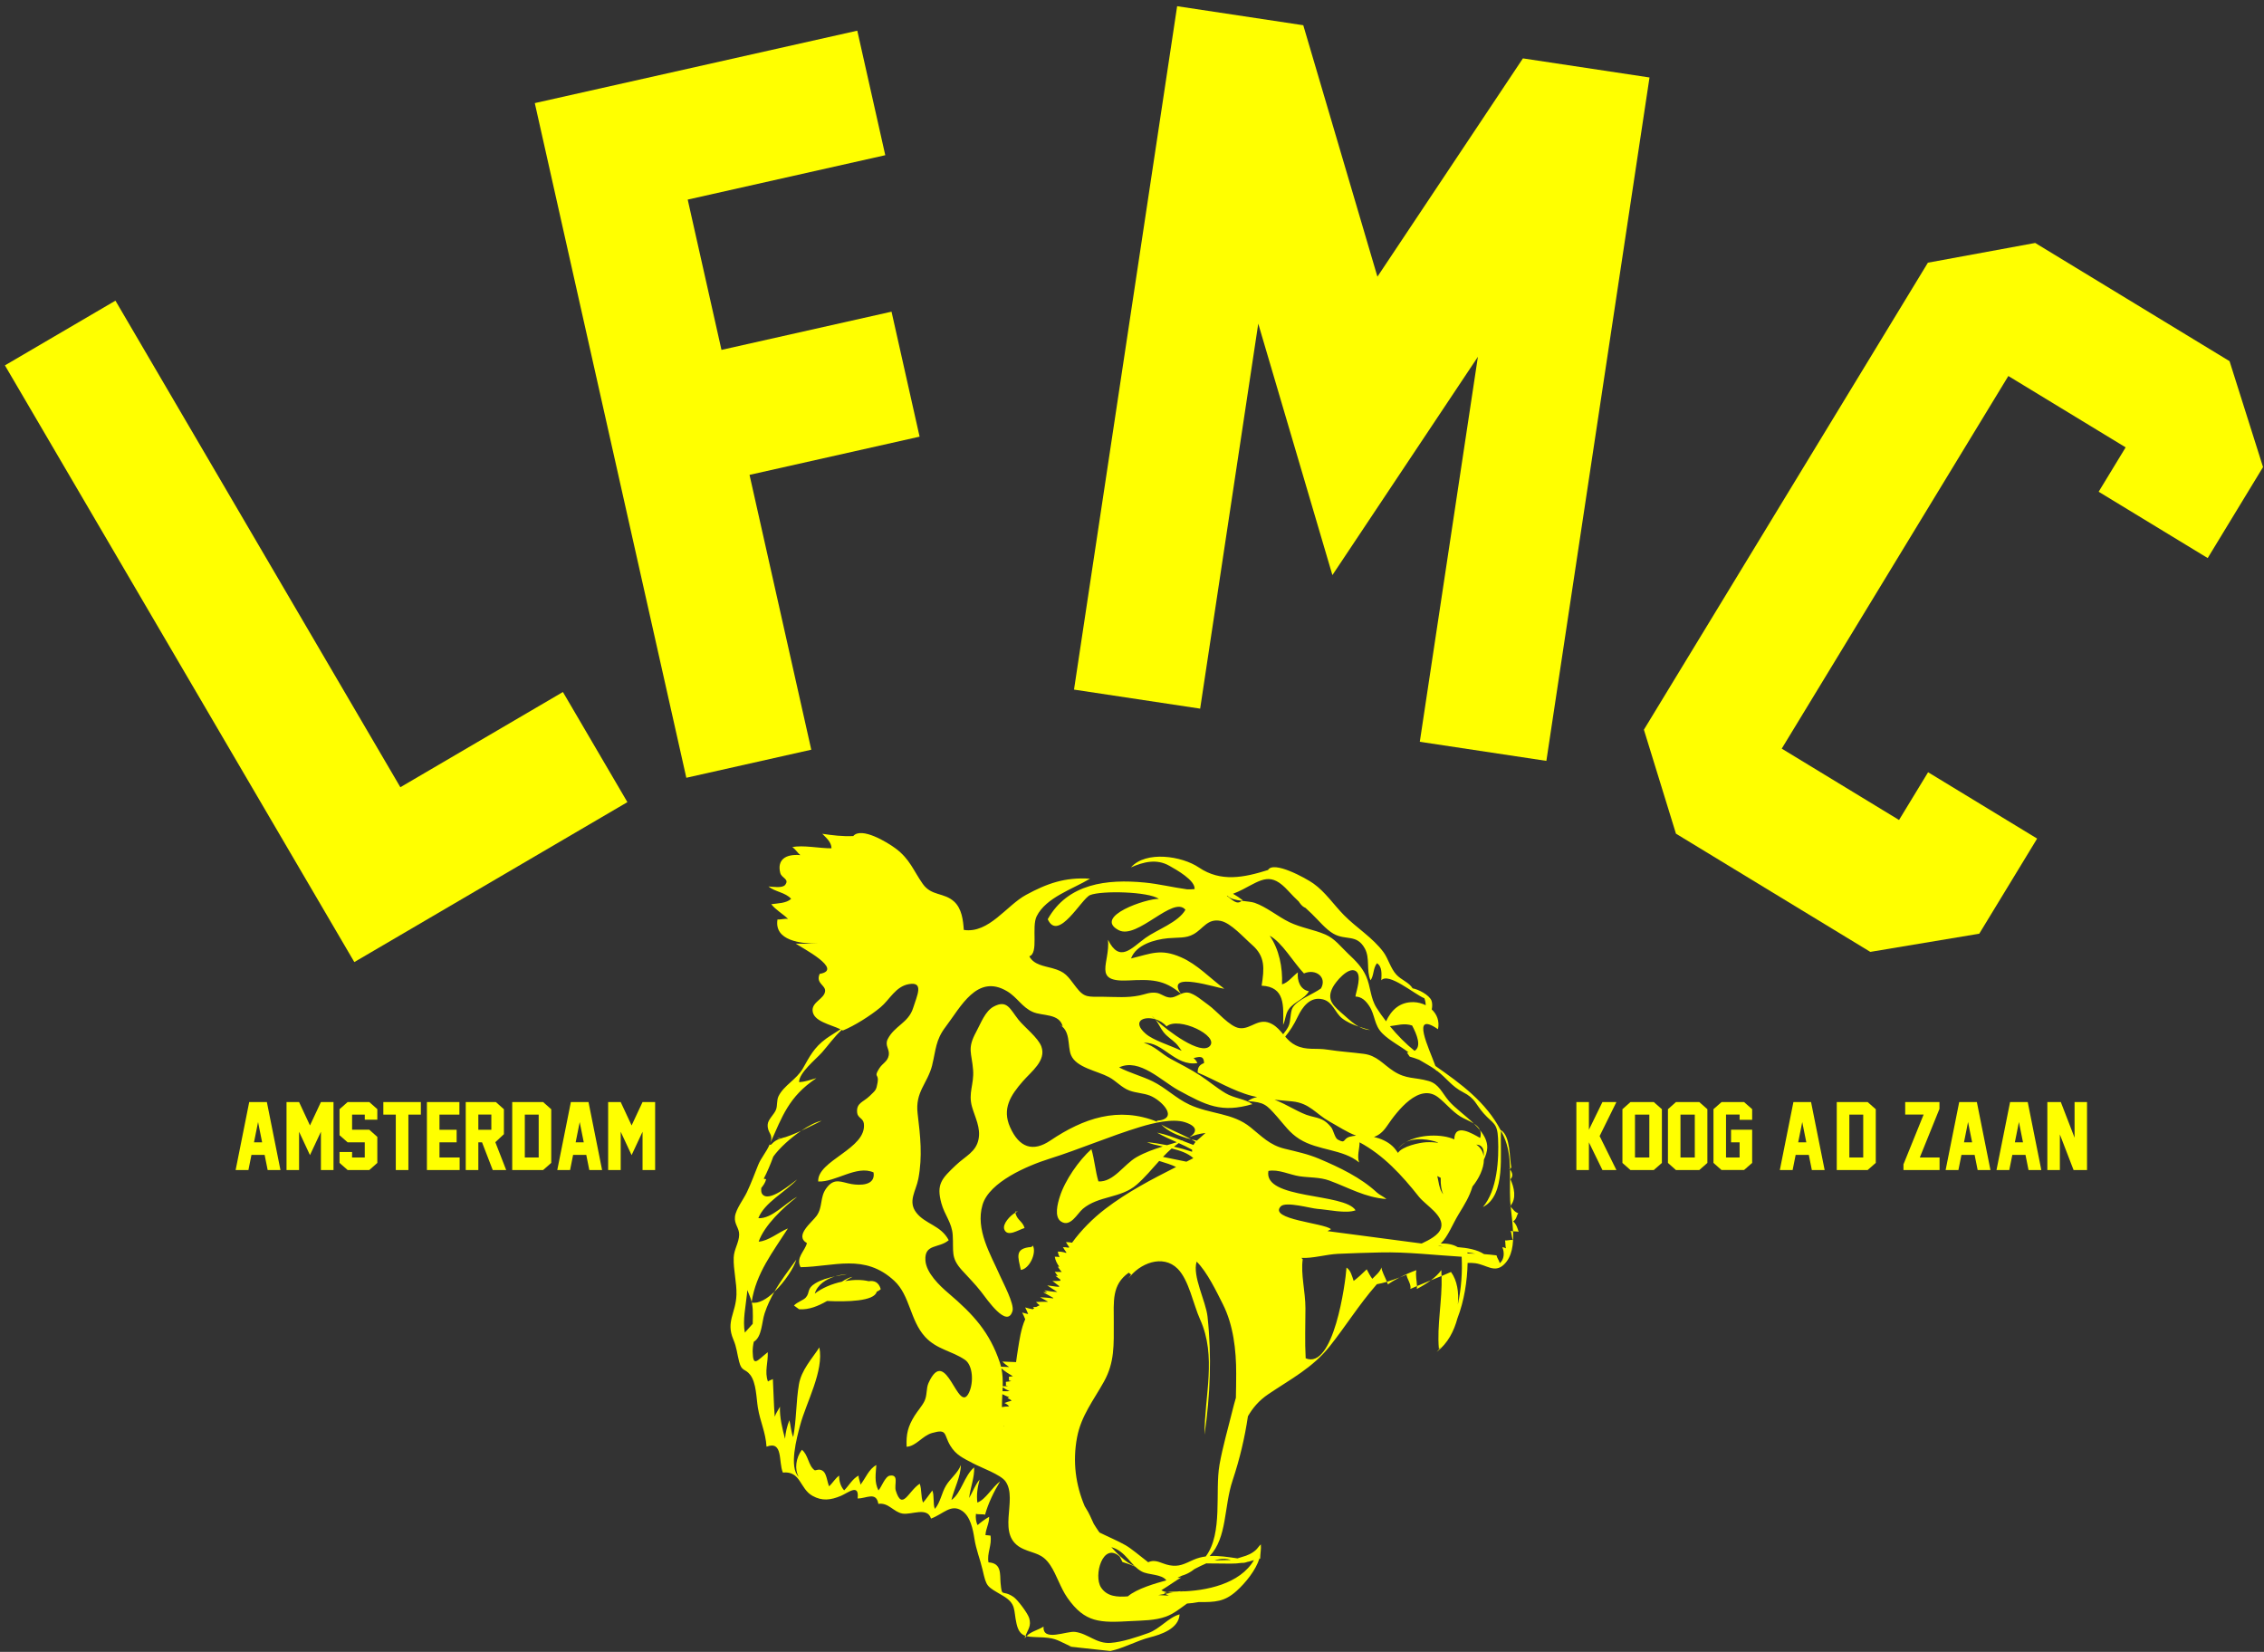
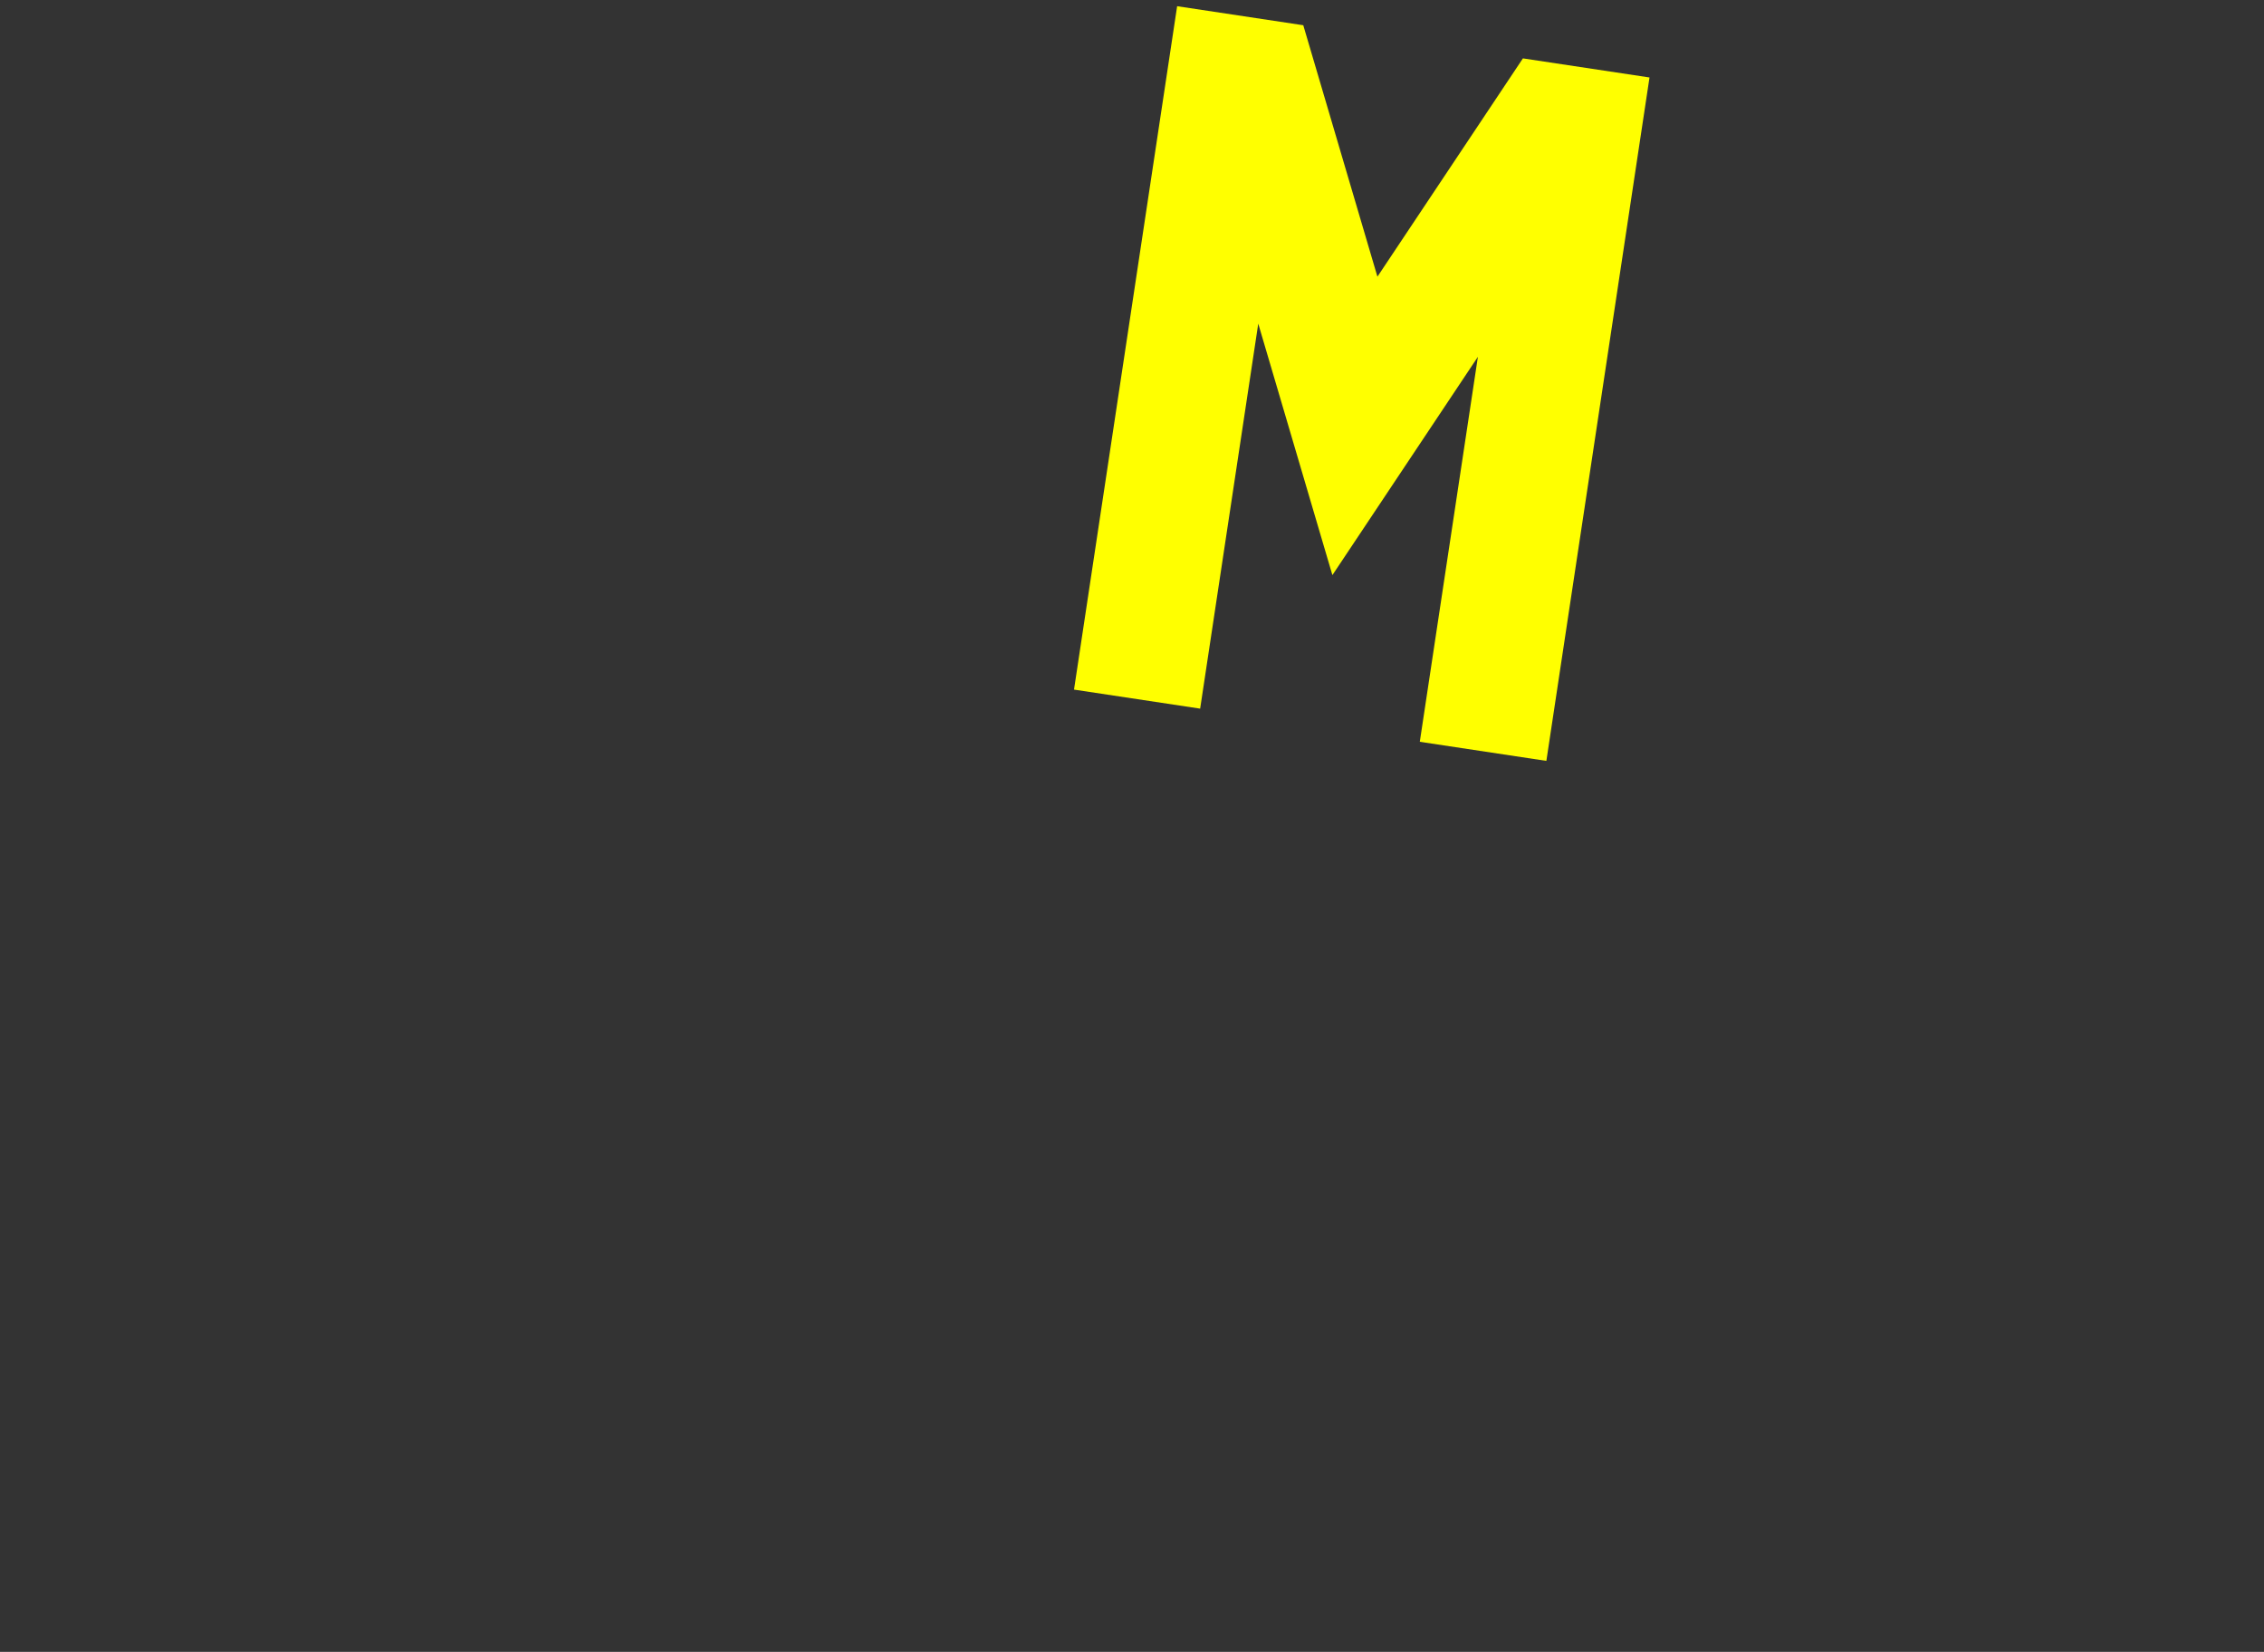
<svg xmlns="http://www.w3.org/2000/svg" width="318" height="232" viewBox="0 0 318 232" fill="none">
  <rect x="0" y="0" width="318" height="232" fill="#333333" stroke="none" />
-   <path d="M92.02 164.324V154.778H90.251L88.714 158.061L87.184 154.778H85.421V164.324H87.184V158.948L88.714 162.228L90.251 158.948V164.324H92.02ZM80.5 162.199H82.348L82.773 164.324H84.57L82.663 154.778H80.183L78.275 164.324H80.073L80.498 162.199H80.5ZM81.424 157.581L81.996 160.436H80.855L81.427 157.581H81.424ZM252.218 162.199H254.066L254.491 164.324H256.288L254.381 154.781H251.901L249.993 164.324H251.791L252.216 162.199H252.218ZM253.142 157.581L253.714 160.436H252.573L253.142 157.581ZM232.291 164.324L233.428 163.327V155.781L232.291 154.778H229.011L227.886 155.781V163.327L229.011 164.324H232.291ZM229.649 156.542H231.662V162.564H229.649V156.542ZM272.416 155.739V154.778H267.603V156.534H270.191L267.359 163.527V164.322H272.432V162.561H269.655L272.413 155.739H272.416ZM275.507 162.196H277.354L277.779 164.322H279.577L277.669 154.778H275.189L273.282 164.322H275.079L275.504 162.196H275.507ZM276.431 157.578L277.003 160.433H275.861L276.431 157.578ZM282.652 162.196H284.499L284.925 164.322H286.722L284.814 154.778H282.335L280.427 164.322H282.224L282.65 162.196H282.652ZM283.576 157.578L284.148 160.433H283.007L283.576 157.578ZM225.075 154.778L223.178 158.667V154.778H221.417V164.322H223.178V160.433L225.075 164.322H227.038L224.682 159.554L227.038 154.778H225.075ZM46.844 164.324V154.778H45.076L43.538 158.061L42.008 154.778H40.245V164.324H42.008V158.948L43.538 162.228L45.076 158.948V164.324H46.844ZM67.186 160.436H67.708L69.209 164.324H71.098L69.574 160.412L70.778 159.289V155.783L69.653 154.781H65.418V164.327H67.186V160.438V160.436ZM67.186 156.534H69.013V158.667H67.186V156.534ZM244.966 164.322L246.107 163.325V158.664H243.142V160.433H244.344V162.558H242.436V156.536H244.344V157.271H246.107V155.775L244.966 154.773H241.814L240.673 155.775V163.322L241.798 164.319H244.968L244.966 164.322ZM64.565 162.561H61.728V160.436H64.139V158.667H61.728V156.542H64.528V154.778H59.965V164.324H64.562V162.561H64.565ZM293.143 154.778H291.393V159.785L289.462 154.778H287.57V164.322H289.328V159.323L291.254 164.322H293.148L293.143 164.311V154.778ZM263.47 163.319V155.786L262.329 154.778H257.991V164.322H262.329L263.47 163.319ZM261.707 162.561H259.757V156.539H261.707V162.561ZM55.596 164.324H57.362V156.542H59.112V154.778H53.843V156.542H55.593V164.324H55.596ZM238.681 164.324L239.817 163.327V155.781L238.681 154.778H235.401L234.278 155.781V163.327L235.401 164.324H238.681ZM236.039 156.542H238.051V162.564H236.039V156.542ZM77.428 163.322V155.788L76.286 154.778H71.946V164.324H76.286L77.428 163.322ZM75.664 162.561H73.715V156.542H75.664V162.561ZM35.322 162.196H37.169L37.595 164.322H39.392L37.484 154.776H35.005L33.097 164.322H34.894L35.319 162.196H35.322ZM36.246 157.578L36.818 160.433H35.676L36.248 157.578H36.246ZM51.872 164.322L52.998 163.325V159.667L51.872 158.664H49.455V156.539H51.237V157.255H52.998V155.773L51.872 154.776H48.828L47.692 155.778V159.431L48.828 160.433H51.234V162.558H49.453V161.787H47.692V163.325L48.828 164.322H51.872Z" fill="#FFFF00" />
-   <path d="M88.124 112.655L49.768 135.117L0.691 51.315L16.215 42.225L56.234 110.561L79.066 97.189L88.124 112.655Z" fill="#FFFF00" />
-   <path d="M124.342 21.797L96.595 28.032L101.337 49.14L125.224 43.773L129.165 61.326L105.278 66.692L113.951 105.292L96.401 109.233L75.117 14.481L120.414 4.308L124.345 21.8L124.342 21.797Z" fill="#FFFF00" />
  <path d="M217.204 106.861L199.424 104.179L207.585 50.11L187.148 80.77L176.734 45.455L168.573 99.524L150.855 96.85L165.34 0.87L183.057 3.544L193.472 38.858L213.908 8.199L231.689 10.881L217.202 106.861H217.204Z" fill="#FFFF00" />
-   <path d="M278.005 131.131L262.704 133.686L235.404 117.084L230.901 102.481L270.792 36.893L285.862 34.122L313.162 50.724L317.865 65.598L310.092 78.377L294.776 69.061L298.567 62.829L282.091 52.808L250.261 105.139L266.738 115.161L270.818 108.456L286.135 117.774L278.005 131.133V131.131Z" fill="#FFFF00" />
-   <path d="M108.76 181.431C110.245 180.028 111.536 178.004 111.853 176.902C110.754 178.427 109.66 179.862 108.76 181.431ZM155.969 231.874C157.808 231.483 159.719 230.412 161.506 229.958C163.02 229.572 165.583 228.756 165.683 226.728C164.145 227.14 162.912 228.769 161.314 229.344C159.732 229.906 157.661 230.617 155.971 230.735C153.985 230.869 152.828 229.425 151.004 229.189C149.797 229.032 146.433 230.627 146.577 228.449C145.69 228.987 144.874 229.095 144.179 229.785C144.79 229.942 145.585 229.9 146.614 229.968C148.354 230.081 148.671 230.446 150.225 231.147C150.293 231.178 150.377 231.207 150.45 231.238H150.072M162.243 143.136L162.219 143.131C162.248 143.154 162.272 143.178 162.303 143.207C162.285 143.183 162.264 143.16 162.243 143.136ZM105.595 182.938C105.59 182.911 105.582 182.885 105.577 182.859C105.574 182.888 105.566 182.911 105.564 182.938C105.574 182.938 105.584 182.938 105.595 182.938ZM114.635 151.431C113.834 151.664 113.042 151.937 112.247 151.987C112.176 150.704 114.622 148.749 115.456 147.809C116.254 146.909 117.188 145.589 118.23 144.645C118.282 144.671 118.335 144.7 118.384 144.729C119.988 144.083 122.284 142.637 123.683 141.464C124.984 140.373 125.787 138.549 127.65 138.216C129.839 137.822 128.792 139.848 128.267 141.541C127.608 143.674 125.627 144.057 124.685 145.949C124.239 146.844 124.984 147.348 124.837 148.195C124.677 149.111 123.971 149.295 123.491 150.063C122.659 151.391 123.491 150.748 123.268 152.018C123.069 153.147 123.019 153.076 122.153 153.926C121.237 154.816 120.258 154.876 120.395 156.264C120.465 157.015 121.242 157.036 121.337 157.791C121.785 161.347 114.763 162.966 114.924 165.934C117.356 166.057 120.326 163.593 122.699 164.661C123.006 166.558 120.715 166.482 119.633 166.298C118.182 166.054 117.175 165.309 116.033 166.926C115.146 168.175 115.582 169.503 114.713 170.738C114.057 171.67 111.525 173.528 113.339 174.59C113.047 175.727 111.748 176.616 112.446 177.968C117.164 177.902 121.421 176.002 125.598 179.87C127.839 181.943 127.8 185.417 129.943 187.753C131.586 189.542 133.688 189.708 135.541 190.98C136.65 191.741 136.784 194.153 136.105 195.586C134.546 198.863 132.917 188.687 130.416 194.239C130.07 195.006 130.253 195.94 129.852 196.772C129.516 197.462 128.873 198.17 128.461 198.834C127.529 200.338 127.264 201.382 127.343 203.19C128.687 203.109 129.537 201.658 130.904 201.259C133.113 200.624 132.525 201.453 133.475 203.027C134.291 204.379 135.328 204.799 136.677 205.518C137.771 206.103 140.558 207.1 141.224 208.039C143.093 210.661 139.681 215.73 143.743 217.546C145.31 218.25 146.396 218.116 147.538 219.845C148.417 221.178 148.952 223.004 149.915 224.382C152.408 227.961 154.56 227.911 158.839 227.672C160.514 227.578 162.196 227.607 163.76 227.045C164.87 226.646 165.772 225.883 166.733 225.206C167.255 225.18 167.798 225.106 168.339 225.004C170.703 225.014 171.986 224.967 173.686 223.44C174.943 222.309 176.397 220.514 176.903 218.869L177.003 218.926C177.003 218.236 177.161 217.575 177.098 216.901C176.856 217.095 176.667 217.428 176.431 217.651C175.867 218.179 175.185 218.467 174.482 218.656C174.266 218.714 174.043 218.793 173.82 218.866C172.524 218.68 171.209 218.459 169.913 218.538C172.395 215.922 171.884 211.65 173.133 207.908C174.13 204.911 174.833 201.941 175.284 198.905C175.954 197.748 176.814 196.703 178.147 195.803C181.27 193.688 184.351 192.122 186.775 189.075C188.995 186.289 190.874 183.245 193.283 180.487C193.317 180.45 193.359 180.4 193.396 180.358C193.826 180.285 194.309 180.169 194.815 180.02C194.54 179.358 194.033 178.427 194.044 177.999C193.818 178.679 193.183 179.141 192.755 179.602C192.44 179.206 192.223 178.726 191.966 178.269C191.394 178.839 190.688 179.487 190.134 179.896C189.885 179.138 189.693 178.38 189.129 178.025C188.982 180.264 187.308 192.4 183.395 190.765C183.262 188.446 183.361 186.066 183.361 183.733C183.361 181.4 182.679 178.925 182.981 176.855L182.792 176.663C184.45 176.747 186.214 176.175 187.953 176.091C189.937 175.994 191.911 175.947 193.876 175.897C197.641 175.803 201.543 176.283 205.304 176.501C205.411 178.603 205.262 180.943 204.768 183.203C204.928 181.51 204.684 179.844 203.805 178.639C203.378 178.836 202.934 179.023 202.485 179.209C202.588 182.638 201.811 186.165 202.105 189.43C202.139 189.398 202.17 189.361 202.202 189.327C202.189 189.346 202.178 189.364 202.165 189.382C202.244 189.296 202.328 189.217 202.404 189.128C202.213 189.395 202.01 189.65 201.806 189.865C203.388 188.619 204.215 186.963 204.713 185.142C205.661 182.686 206.088 179.93 206.141 177.372C206.506 177.359 206.867 177.364 207.232 177.414C208.817 177.64 209.922 178.834 211.223 177.619C212.399 176.519 212.604 174.737 212.525 172.932C212.394 172.919 212.268 172.903 212.168 172.864C212.318 173.116 212.349 173.885 212.491 174.147C212.168 174.092 211.72 174.252 211.399 174.21C211.465 174.486 211.428 175.052 211.525 175.315C211.297 175.215 211.265 175.189 211.016 175.163C211.352 175.924 211.268 176.921 210.654 177.406C210.578 177.033 210.282 176.706 210.2 176.309C209.623 176.233 209.04 176.175 208.447 176.131C207.45 175.491 206.122 175.26 204.75 175.152C204.099 174.761 203.223 174.609 202.37 174.651C203.386 173.659 204.007 171.964 204.871 170.544C205.752 169.093 206.372 168.12 206.828 166.634C207.736 165.522 208.416 164.102 208.429 162.861C208.689 162.289 208.886 161.722 208.899 161.182C208.922 160.31 208.502 159.494 207.883 158.731C208.004 159.032 208.027 159.387 207.904 159.82C206.792 159.206 204.325 157.655 204.265 160.019C202.543 159.229 199.358 159.282 197.466 160.408C198.825 159.728 200.756 159.996 201.976 160.449C201.984 160.463 201.995 160.471 202.005 160.484C201.462 160.431 200.901 160.389 200.292 160.421C199.389 160.468 196.941 160.99 196.361 161.919C196.143 161.615 195.938 161.294 195.566 160.951C194.886 160.318 193.957 159.906 192.986 159.675C193.629 159.46 194.241 158.993 194.8 158.167C196.298 155.952 199.337 152.045 202.011 154.115C203.042 154.915 203.958 156.073 205.107 156.797C205.65 157.135 206.411 157.411 207.017 157.799C205.823 156.645 204.359 155.605 203.532 154.65C202.559 153.525 202.131 152.239 200.675 151.824C198.702 151.257 197.534 151.593 195.752 150.439C194.238 149.46 193.422 148.245 191.543 148.004C189.816 147.781 188.179 147.686 186.497 147.421C184.786 147.146 183.527 147.558 182.002 146.81C181.37 146.503 180.926 146.057 180.522 145.59C181.194 144.766 181.714 143.973 182.296 142.758C182.894 141.512 183.986 139.882 185.825 140.357C187.208 140.709 187.513 142.225 188.494 143.002C189.147 143.522 189.992 143.892 190.858 144.186C190.139 143.792 189.517 143.22 188.88 142.656C187.35 141.307 186.232 140.494 187.206 138.651C187.612 137.877 189.321 135.804 190.368 136.342C191.404 136.87 190.446 139.294 190.386 139.956C191.265 139.99 191.832 140.546 192.315 141.273C193.178 142.572 192.965 143.939 194.178 145.146C195.204 146.169 196.655 146.883 197.851 147.807C197.773 147.812 197.704 147.82 197.62 147.82L198.001 148.392C198.484 148.531 198.924 148.675 199.339 148.841C200.095 149.297 200.864 149.704 201.535 150.166C201.633 150.25 201.73 150.334 201.827 150.426C201.827 150.41 201.819 150.386 201.816 150.368C203.241 151.446 203.879 152.559 205.493 153.388C207.248 154.286 207.245 155.081 208.397 156.372C209.709 157.841 210.31 157.668 210.415 159.856C210.56 162.837 210.297 167.185 208.287 169.521C211.583 167.883 210.641 161.877 210.833 158.82C208.705 154.729 205.162 152.194 201.617 149.707C200.777 147.34 198.04 141.848 201.979 144.548C202.22 143.388 201.811 142.43 201.103 141.769C201.194 141.346 201.192 140.879 201.069 140.541C200.769 139.733 199.187 138.927 198.418 138.809C197.88 137.94 196.849 137.654 196.14 136.888C195.309 135.988 194.996 134.634 194.325 133.726C192.811 131.679 190.501 130.286 188.785 128.538C187.358 127.093 186.153 125.271 184.482 124.085C183.438 123.343 178.877 120.829 178.103 122.188C174.739 123.246 171.472 123.92 168.391 121.831C166.022 120.225 160.965 119.438 158.853 121.818C160.64 121.036 162.463 120.585 164.24 121.59C165.213 122.141 167.916 123.634 167.788 124.87C167.447 124.899 167.103 124.912 166.756 124.904C164.717 124.626 162.752 124.135 160.747 123.944C155.512 123.443 149.986 124.059 147.165 129.1C148.64 132.359 151.925 126.179 153.117 125.707C154.738 125.056 161.306 125.206 162.781 126.242C161.117 126.158 153.486 128.709 157.121 130.632C159.74 132.018 164.791 125.704 166.504 127.77C165.528 129.528 162.497 130.567 160.897 131.721C158.905 133.162 157.268 135.293 155.628 131.981C155.945 135.248 153.374 137.953 158.456 137.699C161.66 137.536 163.544 137.542 165.88 139.578C163.5 136.224 171.146 138.833 171.96 138.856C169.965 137.392 168.202 135.455 165.901 134.45C163.012 133.188 161.729 133.92 158.866 134.61C159.577 132.674 162.172 131.95 164.04 131.771C165.523 131.632 166.565 131.813 167.659 131.194C169.045 130.407 169.588 128.969 171.448 129.333C172.894 129.617 174.707 131.69 175.846 132.682C177.746 134.332 177.583 136.022 177.208 138.431C180.533 138.596 180.273 141.27 180.226 143.934C180.593 143.186 180.522 142.425 181.034 141.719C181.782 140.683 183.254 140.307 183.849 139.213C182.629 139.001 182.178 137.744 182.296 136.563C181.598 137.08 180.897 138.037 180.071 138.245C180.178 135.883 179.664 133.319 178.342 131.417C180.076 132.349 181.622 135.096 183.151 136.712C184.791 135.999 186.426 137.224 185.55 138.812C184.372 139.677 182.241 140.381 181.569 141.512C181.196 142.141 181.341 143.443 180.958 144.191C180.766 144.566 180.496 144.912 180.231 145.254C179.79 144.729 179.352 144.209 178.714 143.847C176.806 142.763 175.778 144.582 174.119 144.396C172.729 144.241 170.905 141.963 169.732 141.142C168.987 140.622 167.775 139.523 166.859 139.405C165.956 139.284 165.19 140.129 164.382 140.1C163.544 140.074 163.098 139.478 162.28 139.418C161.403 139.352 160.842 139.649 160.041 139.809C158.288 140.158 156.848 140.008 155.022 139.992C152.838 139.971 152.332 140.181 151.159 138.654C149.915 137.032 149.674 136.492 147.774 135.97C146.693 135.671 145.174 135.492 144.578 134.306C145.932 133.87 144.843 130.202 145.614 128.672C146.94 126.035 150.639 124.888 153.103 123.408C149.579 123.18 147.102 124.064 144.127 125.673C141.382 127.153 138.894 131.141 135.375 130.601C135.281 129.231 135.094 127.604 134.011 126.618C132.575 125.311 130.833 125.872 129.61 124.135C128.298 122.275 127.813 120.664 125.797 119.16C124.638 118.294 120.993 116.079 119.846 117.418C118.35 117.494 116.936 117.31 115.498 117.1C116.06 117.672 116.784 118.273 116.792 119.139C115.078 119.152 112.766 118.648 111.286 118.976C111.722 119.249 112.084 119.848 112.415 120.094C110.239 119.905 109.145 120.824 109.594 122.598C109.78 123.343 110.927 123.442 110.281 124.277C109.898 124.773 108.481 124.531 107.936 124.497C108.865 125.266 110.295 125.311 111.124 126.234C110.452 126.87 109.24 126.856 108.332 126.99C108.956 127.798 109.996 128.363 110.694 129.063C110.266 128.966 109.652 129.179 109.206 129.131C108.712 132.136 112.517 132.524 114.85 132.54C113.824 132.54 112.793 132.553 111.769 132.527C112.593 133.096 118.579 136.188 115.131 136.775C114.535 138.135 115.991 138.337 115.892 139.226C115.768 140.273 114.097 140.698 114.133 141.892C114.183 143.443 116.637 143.868 118.059 144.556C117.403 144.999 116.697 145.401 116.054 145.86C114.322 147.109 113.703 148.423 112.761 150.074C111.887 151.601 110.1 152.441 109.36 153.939C109.061 154.545 109.221 155.259 108.998 155.844C108.739 156.527 107.857 157.222 107.828 157.949C107.776 159.227 108.665 159.187 108.203 160.523C109.856 156.857 110.77 154.018 114.651 151.438L114.635 151.431ZM207.204 176.07C206.847 176.055 206.487 176.049 206.125 176.044C206.125 175.994 206.122 175.945 206.12 175.895C206.492 175.942 206.855 175.997 207.201 176.07H207.204ZM208.311 161.378C208.411 161.63 208.429 161.987 208.395 162.394C208.3 161.738 207.978 161.163 207.358 160.746C207.794 160.775 208.135 160.94 208.311 161.378ZM198.688 147.586C197.466 146.613 196.269 145.387 195.227 144.12C196.269 144.005 197.224 143.653 198.345 144.026C198.993 145.254 199.717 146.978 198.688 147.586ZM181.102 129.509C179.535 128.761 177.901 127.373 176.219 126.793C175.822 126.654 175.122 126.607 174.416 126.51C173.71 127.158 173.054 126.324 172.335 125.823C172.361 125.815 172.388 125.807 172.411 125.799C172.755 126.232 173.587 126.402 174.416 126.51C174.45 126.478 174.484 126.447 174.521 126.41C174.12 126.09 173.655 125.794 173.188 125.526C173.668 125.34 174.127 125.138 174.537 124.925C177.302 123.482 178.515 122.435 180.952 125.122C181.459 125.678 181.944 126.158 182.44 126.631C182.467 126.675 182.49 126.72 182.519 126.762C182.85 127.224 183.104 127.4 183.364 127.502C183.645 127.764 183.936 128.035 184.241 128.326C185.198 129.244 186.222 130.53 187.308 131.141C189.05 132.123 190.557 131.141 191.701 133.207C192.459 134.579 191.882 136.237 192.498 137.675C192.989 137.059 192.837 135.999 193.406 135.28C194.151 135.744 194.062 136.799 194.015 137.675C195.031 136.521 198.607 139.588 200.066 140.205C200.192 140.517 200.247 140.845 200.255 141.176C199.733 140.913 199.148 140.761 198.57 140.745C196.621 140.693 195.421 141.853 194.687 143.435C194.196 142.803 193.747 142.168 193.362 141.562C192.462 140.16 192.527 138.547 191.889 137.111C191.299 135.791 190.378 134.904 189.344 133.928C188.3 132.942 187.497 131.824 186.148 131.241C184.561 130.559 182.773 130.31 181.102 129.512V129.509ZM141.02 200.325C141.012 200.293 141.004 200.262 140.996 200.23C141.022 200.256 141.041 200.285 141.064 200.311C141.049 200.317 141.035 200.319 141.02 200.325ZM141.075 197.045C141.45 197.213 141.623 197.349 141.731 197.522C141.39 197.53 141.051 197.548 140.726 197.617C140.731 197.008 140.757 196.404 140.791 195.803C141.096 195.971 141.429 196.105 141.768 196.234C141.673 196.268 141.573 196.302 141.495 196.333C141.804 196.473 141.972 196.591 142.085 196.724C141.718 196.816 141.332 196.934 141.072 197.045H141.075ZM140.815 195.391C140.826 195.208 140.828 195.024 140.836 194.838C141.13 195.048 141.46 195.229 141.825 195.381C141.489 195.381 141.151 195.381 140.818 195.391H140.815ZM141.702 193.36C141.715 193.45 141.726 193.785 141.712 193.872C141.823 193.901 141.935 193.932 142.046 193.964C141.794 194.011 141.539 194.053 141.279 194.072C141.292 194.161 141.303 194.497 141.29 194.583C141.387 194.607 141.484 194.644 141.581 194.672C141.335 194.672 141.088 194.683 140.841 194.693C140.862 193.856 140.833 193.019 140.655 192.182C141.153 192.62 141.707 192.954 142.266 193.287C142.08 193.318 141.893 193.347 141.702 193.36ZM158.422 224.198C156.908 224.319 155.486 224.222 154.652 222.952C153.56 221.283 154.898 216.499 157.278 218.609L157.661 219.375C158.231 219.538 158.824 219.764 159.427 220.005C159.703 220.265 160.002 220.509 160.359 220.703C161.309 221.223 163.185 221.049 163.82 221.949C162.316 222.367 159.682 223.114 158.42 224.196L158.422 224.198ZM156.095 217.286C156.528 217.407 156.961 217.601 157.396 217.929C158.186 218.522 158.706 219.299 159.375 219.95C158.732 219.677 158.086 219.257 157.446 218.661C156.974 218.221 156.525 217.759 156.095 217.284V217.286ZM172.057 218.932C172.343 218.945 172.611 219.005 172.87 219.081C172.834 219.081 172.8 219.094 172.763 219.094C172.088 219.1 171.417 219.142 170.737 219.142C170.69 219.142 170.643 219.139 170.598 219.136C171.089 218.997 171.582 218.908 172.057 218.932ZM170.37 219.577C171.191 219.577 172.012 219.593 172.831 219.601C173.366 219.606 173.904 219.567 174.44 219.493C174.678 219.504 174.922 219.47 175.18 219.365C175.277 219.344 175.374 219.328 175.468 219.304C175.689 219.252 175.906 219.181 176.127 219.11C174.188 222.44 169.428 223.464 165.68 223.511C165.759 223.495 165.835 223.479 165.911 223.458C165.271 223.566 164.581 223.49 163.935 223.616C164.208 223.663 164.489 223.676 164.773 223.655L163.662 223.849C163.825 223.941 164.001 224.02 164.182 224.093C163.657 224.072 163.153 224.046 162.689 224.02L163.662 223.852C163.602 223.818 163.539 223.784 163.484 223.75C163.634 223.689 163.783 223.652 163.938 223.621C163.66 223.574 163.387 223.487 163.122 223.343C164.211 222.674 165.211 221.939 165.927 221.543C165.759 221.595 165.57 221.603 165.379 221.593C165.591 221.501 165.801 221.396 166.014 221.291C166.468 221.162 166.919 220.963 167.36 220.666C167.517 220.561 167.659 220.456 167.788 220.357C168.063 220.21 168.341 220.068 168.619 219.937C168.877 219.813 169.147 219.687 169.428 219.567C169.748 219.564 170.068 219.58 170.375 219.58L170.37 219.577ZM173.595 196.297C173.416 196.908 173.259 197.496 173.13 198.015C172.479 200.66 171.724 203.235 171.288 205.725C170.632 209.472 171.8 215.337 169.362 218.591C168.774 218.669 168.189 218.816 167.614 219.073C166.344 219.645 165.618 220.078 164.277 219.832C163.119 219.622 162.379 218.905 161.275 219.407C160.044 218.459 158.884 217.47 158.105 217.024C156.997 216.392 155.696 215.856 154.45 215.24C154.413 215.195 154.376 215.145 154.339 215.101C154.09 214.744 153.851 214.376 153.625 214.006C153.271 213.274 153.009 212.553 152.531 211.826C152.468 211.729 152.413 211.626 152.353 211.529C151.099 208.567 150.631 205.289 151.285 201.857C151.862 198.826 153.61 196.651 155.056 194.05C156.57 191.335 156.441 188.881 156.441 185.696C156.441 182.762 156.137 180.434 158.54 178.742C158.64 178.834 158.748 178.923 158.871 179.007L158.49 179.579C160.041 177.425 163.332 176.102 165.41 178.185C166.998 179.778 167.599 183.161 168.564 185.305C170.921 190.516 169.184 195.961 169.186 201.49C169.989 195.919 170.215 190.532 169.611 184.927C169.373 182.717 167.449 179.235 168.079 177.186C169.561 178.637 170.913 181.484 171.766 183.174C173.227 186.065 173.642 189.579 173.634 192.912C173.631 194.014 173.621 195.15 173.592 196.299L173.595 196.297ZM167.583 162.622C167.588 162.638 167.591 162.654 167.593 162.669C167.276 162.832 166.964 162.992 166.646 163.152C165.552 162.945 164.455 162.688 163.35 162.478C163.744 162.063 164.148 161.667 164.573 161.297C165.707 161.57 166.809 161.937 167.58 162.622H167.583ZM164.891 161.04C165.108 160.864 165.331 160.696 165.562 160.539C166.216 160.833 166.853 161.14 167.444 161.475C167.436 161.565 167.436 161.659 167.439 161.759C166.644 161.486 165.772 161.245 164.891 161.04ZM202.716 175.047C202.559 175.042 202.399 175.034 202.244 175.026C202.165 175.005 202.087 174.981 202.008 174.963C202.011 174.963 202.013 174.958 202.018 174.955L202.719 175.047H202.716ZM202.36 165.417C202.333 166.474 202.47 167.222 202.716 167.721C202.388 167.367 202.155 166.689 202.011 165.768C201.982 165.593 201.937 165.385 201.879 165.168C202.039 165.252 202.199 165.33 202.36 165.419V165.417ZM200.73 164.585C200.73 164.585 200.711 164.585 200.704 164.585C200.701 164.577 200.696 164.575 200.693 164.567C200.704 164.572 200.72 164.577 200.73 164.585ZM181.514 154.684C183.973 154.936 184.802 156.427 186.728 157.505C187.969 158.201 189.247 159.04 190.478 159.494C190.165 159.528 189.869 159.573 189.596 159.647C188.573 159.927 189.084 160.691 187.906 160.048C187.473 159.814 187.305 158.726 186.967 158.308C186.077 157.217 185.481 157.088 184.054 156.742C182.629 156.395 180.8 155.115 179.019 154.451C179.824 154.535 180.646 154.6 181.519 154.684H181.514ZM162.222 143.128C162.023 142.942 161.865 142.784 161.768 142.672C161.957 142.813 162.112 142.971 162.248 143.133C162.831 143.307 163.421 143.64 163.852 144.151C165.539 142.713 171.272 145.477 169.931 146.912C168.656 148.276 164.041 144.792 162.309 143.207C162.739 143.753 162.972 144.38 163.421 144.944C163.977 145.65 164.539 145.923 165.145 146.513C165.431 146.791 165.696 147.195 165.98 147.581C164.248 146.776 162.001 146.112 160.939 145.196C158.947 143.48 160.566 142.658 162.225 143.133L162.222 143.128ZM165.518 153.113C169.417 155.238 171.542 156.345 175.919 155.068C174.883 154.335 173.343 154.244 172.164 153.546C170.894 152.792 169.787 151.843 168.588 151.055C167.21 150.155 165.822 149.465 164.429 148.709C163.188 148.04 162.109 146.852 160.655 146.461C163.376 146.29 165.04 149.798 168.186 149.303C168.081 149.051 167.892 148.814 167.651 148.597C168.315 148.465 169.11 148.127 169.118 149.303C168.443 149.56 168.202 149.948 168.228 150.638C170.774 151.704 173.193 153.225 175.836 153.908C176.088 153.973 176.334 154.031 176.581 154.081C176.119 154.154 175.681 154.333 175.271 154.65C177.58 154.808 177.864 155.117 179.378 156.831C180.443 158.043 181.144 159.109 182.529 159.98C185.148 161.622 188.628 161.357 190.903 163.26C190.578 162.323 190.963 161.407 190.966 160.434C194.327 162.231 196.925 165.076 199.292 168.064C200.258 169.287 202.911 170.736 202.407 172.46C202.108 173.48 200.701 174.165 199.678 174.643L186.46 172.901C186.623 172.814 186.786 172.73 186.951 172.633C186.014 171.757 178.145 171.282 179.89 169.432C180.588 168.692 184.093 169.707 185.014 169.775C186.528 169.883 189.105 170.481 190.402 169.977C188.846 167.498 177.42 168.505 178.16 164.454C179.538 164.17 181.165 164.997 182.535 165.199C183.899 165.401 185.4 165.315 186.723 165.803C189.517 166.831 191.722 168.169 194.737 168.4C194.385 168.078 193.771 167.826 193.409 167.49C191.123 165.364 188.132 163.95 185.306 162.751C183.702 162.069 182.144 161.748 180.422 161.326C178.352 160.819 177.258 159.623 175.636 158.314C173.096 156.262 170.036 156.511 167.058 155.131C165.161 154.246 163.731 152.764 161.891 151.864C160.401 151.134 158.687 150.693 157.192 149.911C160.028 148.552 163.172 151.835 165.518 153.113ZM130.943 149.531C131.468 147.432 131.395 146.085 132.817 144.217C134.942 141.428 137.238 136.712 141.445 139.208C142.89 140.066 143.555 141.47 145.079 142.128C146.446 142.721 148.792 142.299 149.265 144.159C149.125 144.078 148.8 143.892 148.629 143.821C150.479 144.632 149.892 146.875 150.435 148.182C151.17 149.945 154.098 150.384 155.777 151.281C156.78 151.819 157.538 152.751 158.643 153.162C159.558 153.506 160.584 153.511 161.508 153.868C163.143 154.498 165.733 157.148 162.487 157.403C162.477 157.484 162.505 157.537 162.582 157.56C157.087 155.335 152.159 157.064 147.527 160.184C145.063 161.843 143.148 161.158 141.88 158.316C140.723 155.729 141.922 153.85 143.699 151.822C144.877 150.475 146.976 148.954 146.276 146.991C145.829 145.742 143.893 144.267 143.061 143.223C141.857 141.703 141.466 140.368 139.587 141.36C138.364 142.005 137.782 143.695 137.102 144.941C135.808 147.332 136.501 147.838 136.682 150.292C136.832 152.27 135.971 153.488 136.53 155.448C136.942 156.904 137.782 158.387 137.438 160.032C137.07 161.809 135.604 162.362 134.242 163.659C132.279 165.532 131.479 166.301 132.232 169.014C132.691 170.67 133.706 171.707 133.817 173.449C133.966 175.774 133.504 176.606 135.1 178.38C136.008 179.387 136.95 180.314 137.81 181.421C138.642 182.494 141.479 186.666 142.219 184.108C142.497 183.134 140.87 180.109 140.448 179.141C139.159 176.204 136.971 172.693 138.007 169.201C138.96 165.991 144.323 163.711 147.38 162.748C151.647 161.405 155.846 159.581 160.167 158.266C161.926 157.734 164.699 157.051 166.423 157.605C168.328 158.216 168.1 159.072 167.048 159.712C167.73 159.423 168.478 159.216 169.325 159.119C168.866 159.56 168.436 159.877 168.103 160.2C167.84 160.14 167.58 160.074 167.318 160.009C167.528 160.124 167.735 160.247 167.934 160.373C167.814 160.51 167.711 160.649 167.63 160.804C167.113 160.615 166.594 160.413 166.074 160.208C166.127 160.177 166.174 160.14 166.229 160.108C166.161 160.135 166.087 160.158 166.014 160.184C164.864 159.738 163.705 159.305 162.521 159.069C163.361 159.565 164.332 159.988 165.295 160.418C164.838 160.56 164.382 160.696 163.928 160.833C162.912 160.631 161.928 160.486 161.094 160.41C161.705 160.67 162.492 160.84 163.324 161.016C162.078 161.402 160.844 161.835 159.65 162.509C157.853 163.525 156.42 166.047 154.284 165.923C153.851 164.501 153.728 162.798 153.297 161.392C151.547 162.953 149.574 165.771 148.847 168.101C148.569 168.993 148.031 170.891 149.036 171.557C150.351 172.423 151.314 170.431 152.093 169.775C154.305 167.907 157.441 168.314 159.653 166.385C160.829 165.359 161.807 164.168 162.82 163.047C163.678 163.318 164.552 163.569 165.187 163.897C161.755 165.64 158.391 167.38 155.247 169.781C153.521 171.098 151.828 172.801 150.582 174.53C150.298 174.48 150.015 174.441 149.721 174.446C149.857 174.701 150.018 174.921 150.175 175.139C150.157 175.17 150.133 175.202 150.115 175.233C149.847 175.186 149.577 175.152 149.299 175.157C149.443 175.425 149.611 175.656 149.779 175.887C149.766 175.913 149.758 175.942 149.747 175.968C149.375 175.84 148.978 175.769 148.577 175.784C148.616 176.05 148.703 176.304 148.818 176.548C148.601 176.506 148.377 176.488 148.154 176.498C148.231 177.007 148.472 177.482 148.787 177.907C148.716 177.905 148.65 177.905 148.577 177.894C148.75 178.162 148.913 178.403 149.109 178.618C149.109 178.626 149.107 178.634 149.107 178.642C148.808 178.616 148.506 178.653 148.154 178.608C148.293 178.823 148.43 179.023 148.582 179.201C148.469 179.201 148.356 179.201 148.244 179.185C148.467 179.366 148.711 179.545 148.95 179.726C148.942 179.776 148.934 179.828 148.923 179.878C148.556 179.899 148.181 179.944 147.821 179.896C148.12 180.138 148.456 180.379 148.771 180.626C148.763 180.66 148.755 180.694 148.747 180.728C148.196 180.705 147.624 180.573 147.094 180.524C147.556 180.844 148.034 181.143 148.511 181.445C147.905 181.447 147.262 181.29 146.672 181.235C146.816 181.334 146.968 181.426 147.115 181.523C146.916 181.507 146.722 181.484 146.517 181.479C147 181.744 147.477 182.017 147.955 182.287C147.937 182.305 147.918 182.326 147.9 182.345C147.302 182.279 146.714 182.205 146.095 182.19C146.467 182.392 146.835 182.604 147.202 182.814C147.194 182.82 147.184 182.822 147.176 182.825C146.619 182.825 146.058 182.825 145.515 182.856C145.662 183.014 145.837 183.166 146.024 183.315C145.864 183.386 145.703 183.462 145.543 183.554C145.391 183.56 145.239 183.56 145.09 183.57C145.139 183.625 145.202 183.678 145.257 183.73C145.192 183.775 145.129 183.83 145.066 183.877C144.701 183.809 144.339 183.73 143.993 183.62C144.129 183.859 144.266 184.187 144.413 184.538C144.41 184.544 144.407 184.546 144.405 184.549C144.121 184.488 143.841 184.42 143.57 184.334C143.712 184.578 143.851 184.919 144.001 185.278C143.405 186.582 143.174 188.322 142.993 189.422C142.888 190.049 142.804 190.673 142.717 191.3C142.051 191.287 141.387 191.235 140.789 191.222C141.085 191.526 141.411 191.765 141.746 191.991C141.356 191.977 140.972 191.956 140.608 191.943C140.56 191.757 140.508 191.571 140.445 191.384C139.007 187.097 136.732 184.612 133.229 181.631C131.985 180.573 130.09 178.771 129.983 177.005C129.839 174.643 131.867 175.357 133.258 174.181C132.158 172.077 129.97 171.94 128.713 170.319C127.472 168.721 128.66 167.29 128.991 165.548C129.587 162.402 129.272 159.547 128.891 156.416C128.513 153.309 130.279 152.22 130.951 149.541L130.943 149.531ZM142.623 170.305C141.859 170.728 140.791 171.914 141.059 172.646C141.484 173.819 143.087 172.693 143.909 172.47C143.667 171.528 142.783 171.321 142.625 170.305H142.623ZM109.773 159.849H109.164C109.29 159.909 109.505 159.898 109.773 159.849ZM142.594 170.164C142.597 170.216 142.612 170.258 142.62 170.305C142.749 170.237 142.872 170.185 142.974 170.164H142.594ZM108.185 160.512C108.145 160.599 108.106 160.686 108.067 160.775H108.08C108.109 160.704 108.14 160.638 108.169 160.565C108.177 160.544 108.18 160.531 108.185 160.512ZM112.533 158.809C113.735 158.251 114.905 157.644 115.406 157.403C114.635 157.553 113.593 158.088 112.533 158.809ZM117.301 179.256C116.325 179.456 115.335 179.739 114.509 180.24C113.297 180.98 113.8 181.51 113.197 182.213C112.832 182.633 111.982 182.843 111.52 183.355C111.693 183.465 112.11 183.798 112.252 183.882C113.653 183.964 114.937 183.418 116.17 182.715C118.93 182.84 122.803 182.78 123.142 181.416C123.347 181.326 123.541 181.216 123.709 181.059C123.431 180.069 122.803 179.815 122.014 179.938C121.045 179.702 119.875 179.715 118.699 179.92C119.043 179.7 119.395 179.5 119.749 179.324C119.235 179.419 118.736 179.681 118.246 180.007C116.821 180.314 115.438 180.901 114.443 181.681C114.792 180.445 116.012 179.652 117.301 179.256ZM123.368 211.207C124.806 210.989 125.509 212.364 126.763 212.571C128.041 212.786 130.243 211.582 130.77 213.272C132.484 212.655 133.573 211.138 135.139 212.193C136.302 212.975 136.664 214.796 136.86 216.066C137.11 217.67 137.661 218.969 138.007 220.448C138.577 222.907 138.548 222.747 140.826 224.088C142.815 225.256 142.324 226.072 142.786 228.058C143.024 229.1 143.431 229.543 144.032 229.745C144.397 228.832 144.893 228.349 144.554 227.234C144.352 226.573 142.927 224.66 142.355 224.277C140.721 223.183 140.747 224.458 140.54 222.317C140.429 221.173 140.747 219.527 138.844 219.425C138.598 218.158 139.345 217.024 139.125 215.665C138.894 215.657 138.692 215.594 138.422 215.607C138.445 214.715 138.97 213.938 138.934 213.022C138.364 213.353 137.818 213.747 137.315 214.19C137.089 213.783 137.007 213.122 137.083 212.605C137.375 212.728 138.062 212.616 138.359 212.736C138.792 211.146 139.631 209.427 140.482 208.045C139.369 208.845 138.448 210.603 137.28 211.025C137.133 209.947 137.307 208.834 137.601 207.798C136.989 208.493 136.622 209.545 136.126 210.388C136.275 208.997 136.892 207.504 136.832 206.087C135.425 207.247 135.031 209.711 133.638 210.663C134.005 209.107 134.961 207.339 134.958 205.756C134.564 206.853 133.51 207.601 132.888 208.622C132.253 209.661 132.095 211.005 131.311 211.915C131.019 211.207 131.256 210.028 130.951 209.33C130.521 209.887 130.09 210.553 129.647 211.031C129.322 210.152 129.487 209.252 129.188 208.38C127.59 209.393 126.737 212.277 125.821 209.346C125.566 208.53 126.322 207.032 124.976 207.247C124.315 207.352 123.78 208.924 123.386 209.32C122.783 208.105 123.013 207.021 123.09 205.756C122.029 206.315 121.586 207.606 120.862 208.512C120.843 208.134 120.578 207.703 120.602 207.234C119.725 207.675 119.203 208.711 118.566 209.312C118.059 208.748 117.844 207.95 117.87 207.242C117.332 207.606 116.991 208.233 116.458 208.748C116.201 208.189 116.112 207.042 115.656 206.646C115.081 206.147 114.564 206.588 114.409 206.475C113.533 205.843 113.522 204.29 112.63 203.613C111.796 204.738 111.565 206.339 112.186 207.402C110.79 206.084 111.911 201.936 112.389 200.159C113.249 196.942 115.75 192.531 115.086 189.235C114.034 190.854 112.567 192.403 112.218 194.418C111.801 196.827 111.882 199.396 111.413 201.828C111.111 201.096 111.063 200.241 110.882 199.461C110.557 200.235 110.334 201.196 110.266 202.072C109.909 200.75 109.481 199.018 109.555 197.556C109.316 198.029 108.996 198.448 108.82 198.965C108.675 197.223 108.657 195.446 108.557 193.68C108.384 193.785 108.069 193.859 107.867 194.024C107.353 192.66 107.914 191.321 107.836 189.912C106.361 191.062 105.768 192.088 105.721 189.844C105.71 189.387 105.773 188.918 105.878 188.443C107.038 187.75 106.978 185.724 107.398 184.452C107.757 183.368 108.224 182.379 108.762 181.437C107.71 182.439 106.563 183.124 105.598 182.94C105.661 183.213 105.705 183.515 105.726 183.872C105.765 184.546 105.744 185.234 105.726 185.924C105.351 186.349 104.978 186.769 104.619 187.154C104.293 185.457 104.747 183.444 104.915 181.767C104.936 181.565 104.947 181.374 104.963 181.185C105.204 181.786 105.432 182.261 105.579 182.859C106.172 178.836 108.594 175.779 110.672 172.525C109.429 173.019 107.915 174.307 106.563 174.381C107.348 172.092 110.069 169.537 111.964 168.091C110.337 168.909 108.439 171.2 106.519 171.085C107.353 168.904 110.36 167.364 111.979 165.64C111.063 166.293 107.967 168.983 107.051 167.681C106.92 167.498 106.894 167.196 106.931 166.839C107.235 166.466 107.503 166.078 107.61 165.611C107.5 165.59 107.387 165.564 107.274 165.543C107.762 164.611 108.227 163.512 108.618 162.436C109.486 161.226 111.029 159.83 112.538 158.807C111.502 159.284 110.452 159.715 109.775 159.846H109.93C109.282 159.93 108.744 160.276 108.287 160.77C108.216 160.767 108.145 160.762 108.085 160.772C107.663 161.769 106.896 162.612 106.49 163.619C105.991 164.853 105.508 166.175 104.91 167.435C104.43 168.448 103.349 169.823 103.231 170.88C103.11 171.938 103.837 172.452 103.821 173.397C103.803 174.525 103.097 175.449 103.055 176.608C102.992 178.33 103.501 180.185 103.443 181.843C103.354 184.436 101.932 185.596 103 188.112C103.498 189.293 103.504 190.012 103.816 191.23C104.183 192.662 104.629 192.153 105.359 193.069C106.24 194.182 106.23 196.365 106.453 197.714C106.781 199.703 107.532 201.096 107.665 203.177C110.035 202.285 109.321 205.326 109.961 206.811C112.491 206.559 112.31 209.076 114.126 210.083C115.488 210.839 116.663 210.687 118.104 210.089C119.096 209.679 120.723 208.262 120.46 210.446C121.617 210.488 123.076 209.404 123.373 211.207H123.368ZM117.301 179.256C117.881 179.135 118.458 179.046 118.993 178.952C118.463 178.975 117.875 179.078 117.301 179.256ZM163.096 157.92C164.075 158.917 165.368 159.458 166.754 159.856C166.575 159.938 166.392 160.017 166.224 160.114C166.423 160.035 166.602 159.951 166.772 159.862C166.953 159.912 167.132 159.961 167.313 160.011C167.179 159.935 167.045 159.859 166.908 159.788C166.95 159.765 167 159.741 167.042 159.717C166.993 159.738 166.948 159.765 166.901 159.786C165.631 159.127 164.242 158.597 163.093 157.923L163.096 157.92ZM143.384 178.353C144.583 178.22 145.633 175.984 145.077 174.937L144.887 175.128C142.45 175.31 142.996 176.53 143.387 178.353H143.384ZM165.906 223.456C166.09 223.424 166.273 223.385 166.447 223.314C166.268 223.361 166.087 223.411 165.906 223.456ZM144.179 229.782C144.129 229.766 144.079 229.756 144.032 229.74C143.987 229.85 143.945 229.963 143.906 230.089C143.995 229.971 144.084 229.874 144.179 229.782ZM200.979 179.812C201.483 179.61 201.984 179.408 202.478 179.204C202.47 178.925 202.467 178.647 202.446 178.372C202.084 178.894 201.57 179.371 200.979 179.812ZM194.947 180.39C195.403 180.059 195.972 179.723 196.584 179.411C196.009 179.629 195.4 179.839 194.81 180.014C194.868 180.153 194.92 180.285 194.949 180.39H194.947ZM198.94 178.388C198.187 178.658 197.353 179.017 196.584 179.411C196.93 179.28 197.263 179.148 197.568 179.02C197.573 179.532 198.258 180.35 198.103 181.022C198.405 180.883 198.717 180.752 199.027 180.621C199.011 179.891 198.796 179.12 198.943 178.388H198.94ZM199.011 181.03C199.696 180.665 200.378 180.261 200.979 179.812C200.323 180.075 199.67 180.345 199.024 180.621C199.027 180.76 199.024 180.896 199.011 181.03ZM213.302 172.995C213.16 172.528 213 171.943 212.538 171.533C213.058 171.198 212.992 170.741 213.252 170.389C212.711 170.206 212.525 169.828 212.187 169.476C212.294 170.508 212.465 171.722 212.52 172.929C212.79 172.95 213.089 172.937 213.299 172.998L213.302 172.995ZM201.738 189.92C201.759 189.899 201.78 189.881 201.801 189.857C201.79 189.865 201.78 189.873 201.769 189.881C201.759 189.894 201.748 189.907 201.738 189.92ZM212.095 164.239C212.095 164.178 212.092 164.118 212.092 164.058C212.05 164.065 212.011 164.073 211.971 164.084C212.019 164.136 212.055 164.189 212.097 164.239H212.095ZM212.121 168.642C212.132 168.852 212.152 169.08 212.173 169.314C213.026 168.335 212.688 166.763 212.152 165.616C212.57 165.199 212.457 164.716 212.095 164.239C212.126 165.677 212.048 167.151 212.121 168.642ZM212.189 169.476C212.184 169.421 212.179 169.369 212.173 169.316C212.152 169.342 212.137 169.371 212.113 169.397C212.139 169.424 212.163 169.45 212.187 169.479L212.189 169.476ZM196.306 161.494C196.573 161.056 196.98 160.699 197.466 160.408C196.991 160.644 196.587 160.993 196.306 161.494ZM212.092 164.06C212.16 164.044 212.223 164.029 212.291 164.016C211.984 162.572 212.2 159.641 210.833 158.72C210.833 158.746 210.832 158.781 210.83 158.809C210.966 159.069 211.103 159.332 211.226 159.607C211.869 161.032 212.05 162.522 212.092 164.06ZM190.856 144.18C191.333 144.443 191.853 144.629 192.451 144.666C191.942 144.524 191.396 144.367 190.856 144.18ZM207.017 157.799C207.329 158.098 207.621 158.411 207.881 158.731C207.723 158.342 207.403 158.046 207.017 157.799Z" fill="#FFFF00" />
</svg>